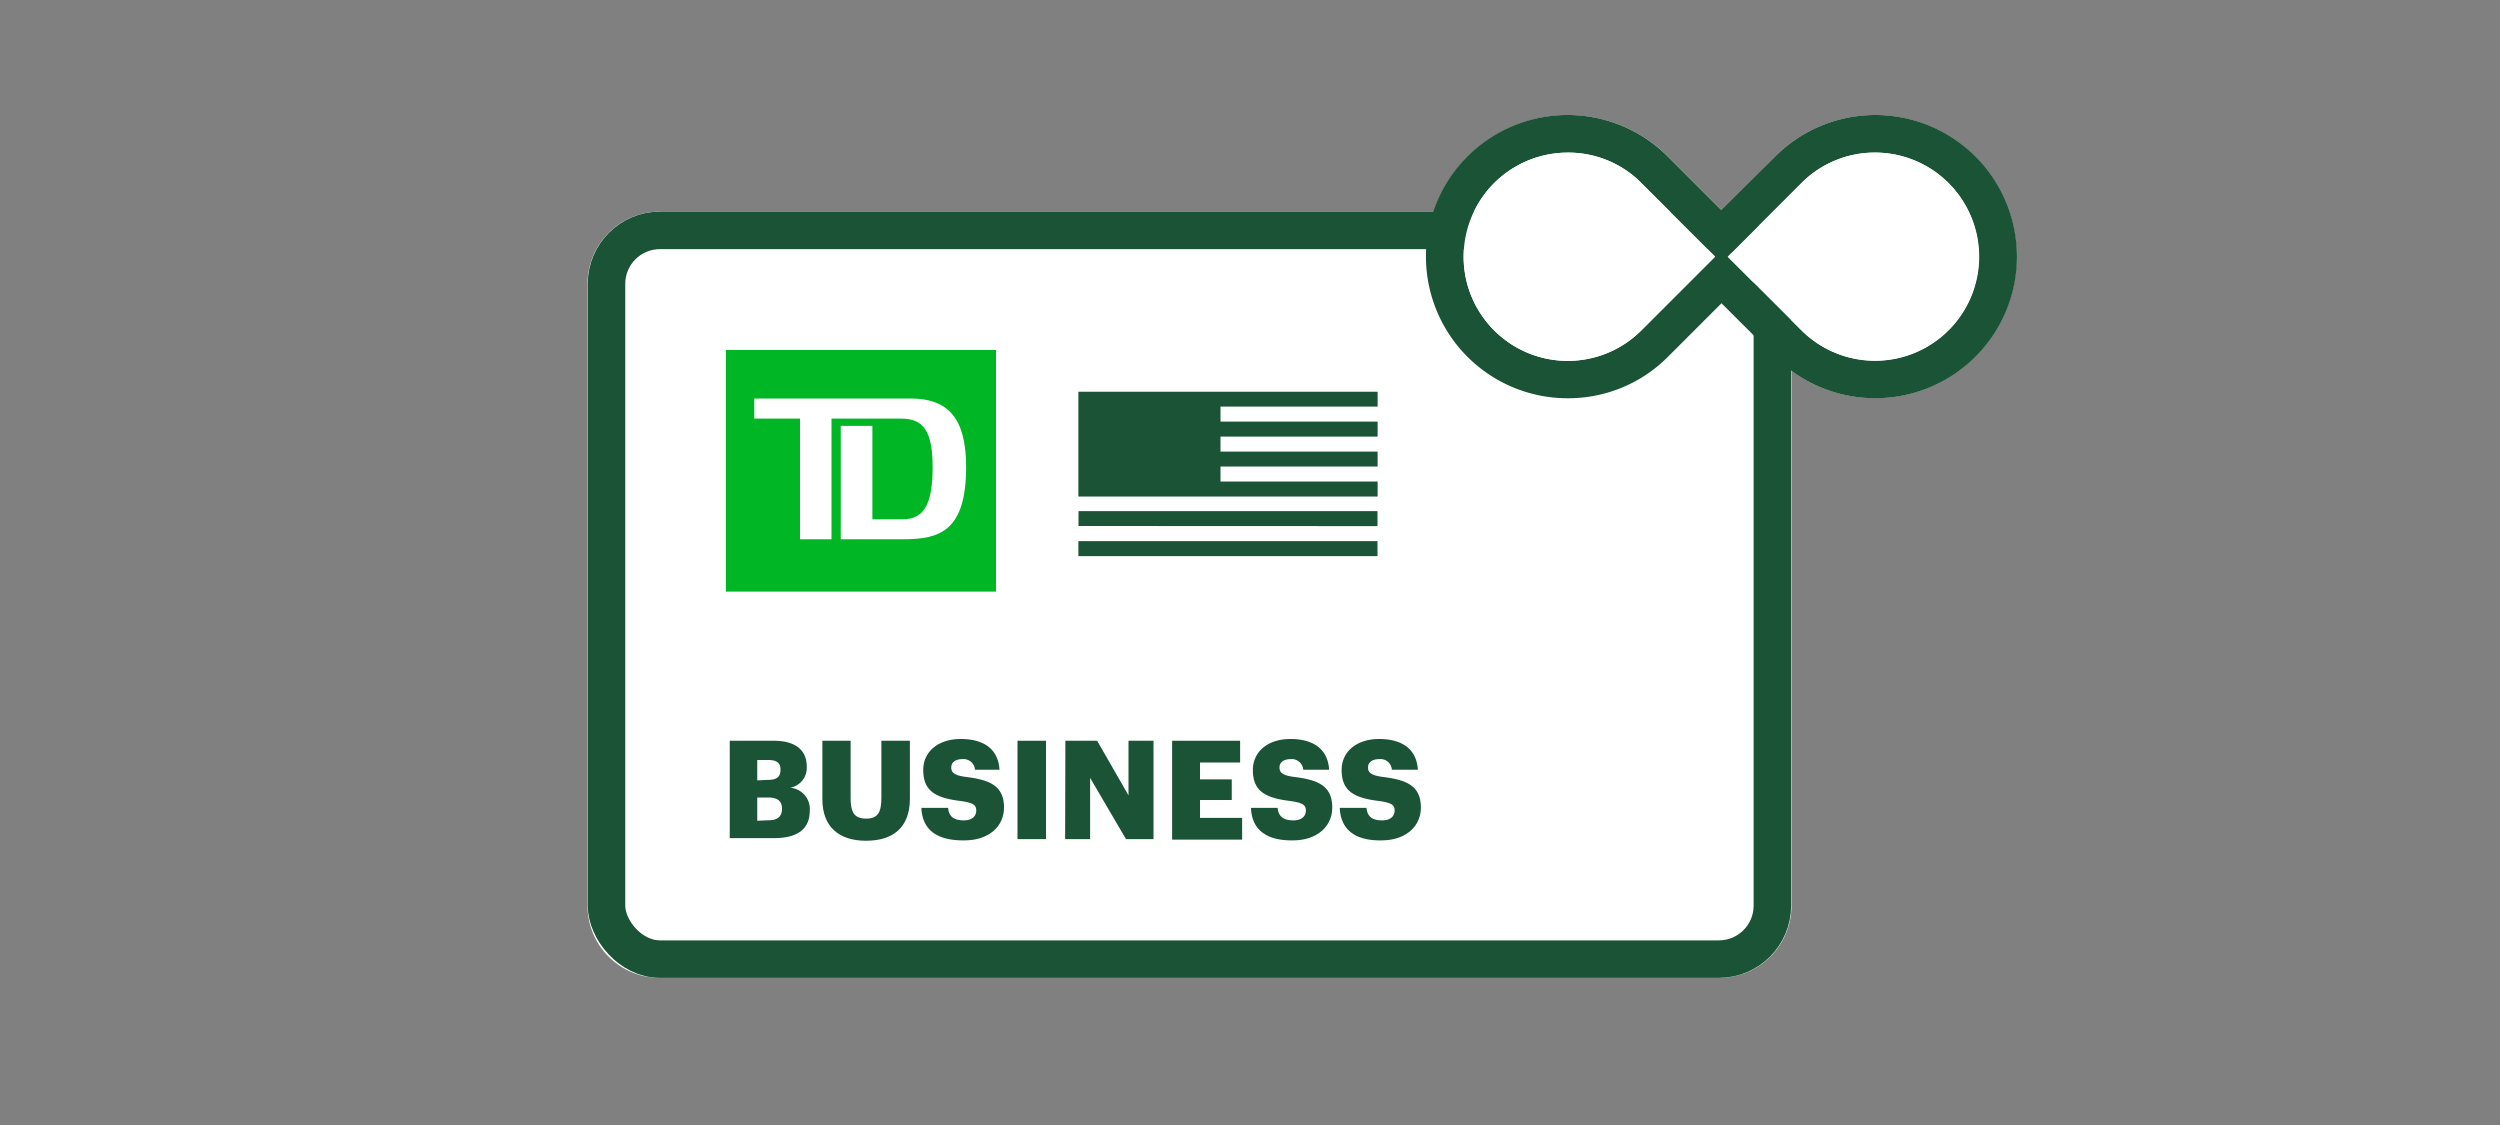
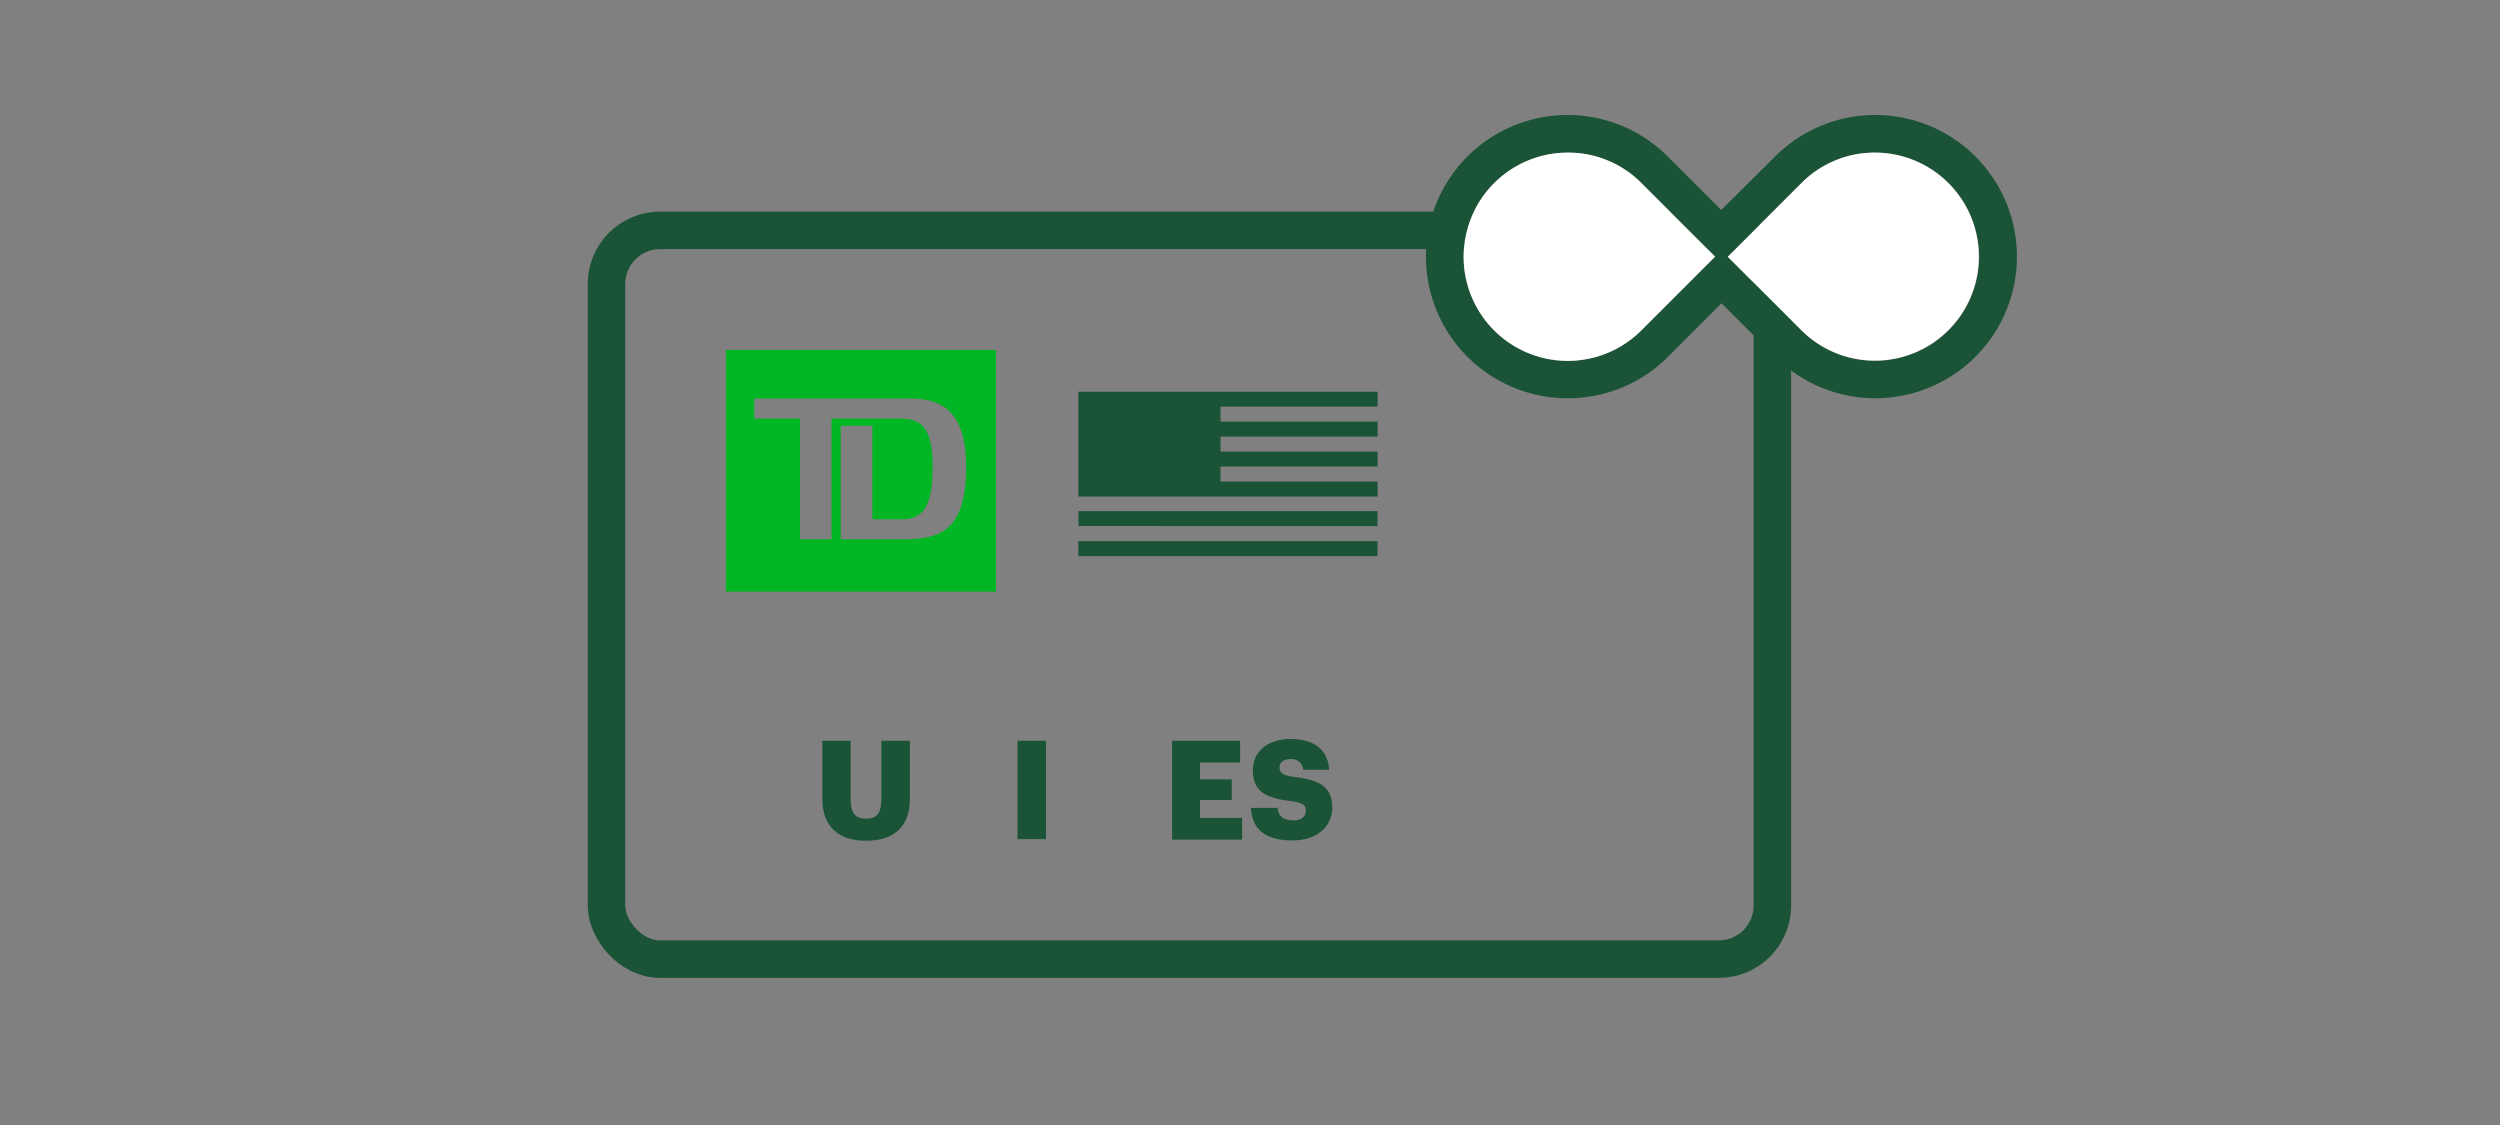
<svg xmlns="http://www.w3.org/2000/svg" viewBox="0 0 200 90">
  <rect x="0" y="0" width="200" height="90" fill="#808080" stroke="none" />
  <title>USDollarBusinessPlans</title>
  <g id="FLT_ART_WORKS" data-name="FLT ART WORKS">
-     <path d="M161.32,20.54a11.3,11.3,0,0,1-18,9.11V72.46a5.78,5.78,0,0,1-5.78,5.77H52.79A5.78,5.78,0,0,1,47,72.46V22.71a5.79,5.79,0,0,1,5.77-5.78H114.7a11.32,11.32,0,0,1,18.74-4.4l4.27,4.27L142,12.53a11.32,11.32,0,0,1,19.33,8Z" style="fill:#fff" />
    <path d="M97.64,32.53v1.2h12.57v1.2H97.64v1.2h12.57v1.19H97.64v1.2h12.57v1.2H86.27V31.34h23.94v1.19Zm12.56,9.56v-1.2l-23.92,0v1.19Zm0,2.4v-1.2l-23.93,0v1.2Z" style="fill:#1a5336" />
    <path d="M58.07,28V47.33H79.68V28ZM72.26,43.14h-5V34.07h2.53v7.47h2.44c1.67,0,2.38-1.17,2.38-4.16s-.8-3.89-2.51-3.89H66.52v9.65H64V33.49H60.34V31.88h12.5c3,0,4.45,1.56,4.45,5.48C77.29,42.51,75.15,43.14,72.26,43.14Z" style="fill:#00b624" />
-     <path d="M58.38,59.26h3.51c1.86,0,2.65.84,2.65,2.06v0a1.62,1.62,0,0,1-1.33,1.7,1.7,1.7,0,0,1,1.57,1.84v0c0,1.41-.91,2.19-2.86,2.19H58.38Zm3.06,3.13c.7,0,1-.24,1-.81v0c0-.54-.28-.78-1-.78h-.86v1.63Zm.07,3.23c.72,0,1.05-.33,1.05-.91v0c0-.6-.32-.91-1.11-.91h-.87v1.86Z" style="fill:#1a5336" />
    <path d="M65.79,63.94V59.26h2.26v4.58c0,1.11.27,1.65,1.23,1.65s1.23-.51,1.23-1.68V59.26h2.28v4.65c0,2.28-1.34,3.35-3.51,3.35S65.79,66.14,65.79,63.94Z" style="fill:#1a5336" />
-     <path d="M73.71,64.63h2.14c.05.56.31,1,1.25,1,.65,0,1-.32,1-.79s-.3-.62-1.24-.76c-2.1-.25-3-.85-3-2.49,0-1.43,1.16-2.47,3-2.47s3,.8,3.1,2.46H78a.92.92,0,0,0-1-.85c-.59,0-.9.27-.9.67s.24.64,1.22.76c1.88.24,3,.71,3,2.45,0,1.44-1.15,2.62-3.17,2.62C74.9,67.26,73.78,66.34,73.71,64.63Z" style="fill:#1a5336" />
    <path d="M81.4,59.26h2.28v7.87H81.4Z" style="fill:#1a5336" />
-     <path d="M85.23,59.26h2.54l2.51,4.37V59.26h2v7.87H90.08l-2.87-4.9v4.9h-2Z" style="fill:#1a5336" />
    <path d="M93.77,59.26h5.44V61H96v1.35h2.54V64H96v1.43h3.37v1.74H93.77Z" style="fill:#1a5336" />
    <path d="M100.08,64.63h2.13c.06.56.32,1,1.26,1,.65,0,1-.32,1-.79s-.3-.62-1.24-.76c-2.11-.25-3-.85-3-2.49,0-1.43,1.17-2.47,3-2.47s3,.8,3.1,2.46h-2.07a.92.92,0,0,0-1-.85c-.59,0-.9.27-.9.67s.24.64,1.22.76c1.88.24,3,.71,3,2.45,0,1.44-1.14,2.62-3.16,2.62C101.27,67.26,100.14,66.34,100.08,64.63Z" style="fill:#1a5336" />
-     <path d="M107.18,64.63h2.14c.05.56.32,1,1.25,1,.65,0,1-.32,1-.79s-.29-.62-1.24-.76c-2.1-.25-3-.85-3-2.49,0-1.43,1.17-2.47,3-2.47s3,.8,3.1,2.46h-2.08a.91.91,0,0,0-1-.85c-.6,0-.91.27-.91.67s.25.64,1.23.76c1.88.24,3,.71,3,2.45,0,1.44-1.14,2.62-3.17,2.62C108.37,67.26,107.25,66.34,107.18,64.63Z" style="fill:#1a5336" />
    <rect x="48.52" y="18.43" width="93.27" height="58.3" rx="4.28" style="fill:none;stroke:#1a5336;stroke-linecap:square;stroke-miterlimit:10;stroke-width:3px" />
    <path d="M125.43,31.86a11.33,11.33,0,1,1,8-19.33l4.27,4.27L142,12.53a11.33,11.33,0,1,1,0,16l-4.28-4.27-4.27,4.27A11.25,11.25,0,0,1,125.43,31.86Zm0-19.65a8.33,8.33,0,1,0,5.89,14.21l5.89-5.89-5.89-5.88A8.23,8.23,0,0,0,125.43,12.21Zm12.79,8.33,5.89,5.88a8.33,8.33,0,1,0,0-11.77Z" style="fill:#1a5336" />
    <path d="M125.43,12.21a8.33,8.33,0,1,0,5.89,14.21l5.89-5.89-5.89-5.88A8.23,8.23,0,0,0,125.43,12.21Z" style="fill:#fff" />
    <path d="M150,12.21a8.23,8.23,0,0,0-5.89,2.44l-5.89,5.89,5.89,5.88A8.32,8.32,0,1,0,150,12.21Z" style="fill:#fff" />
  </g>
</svg>